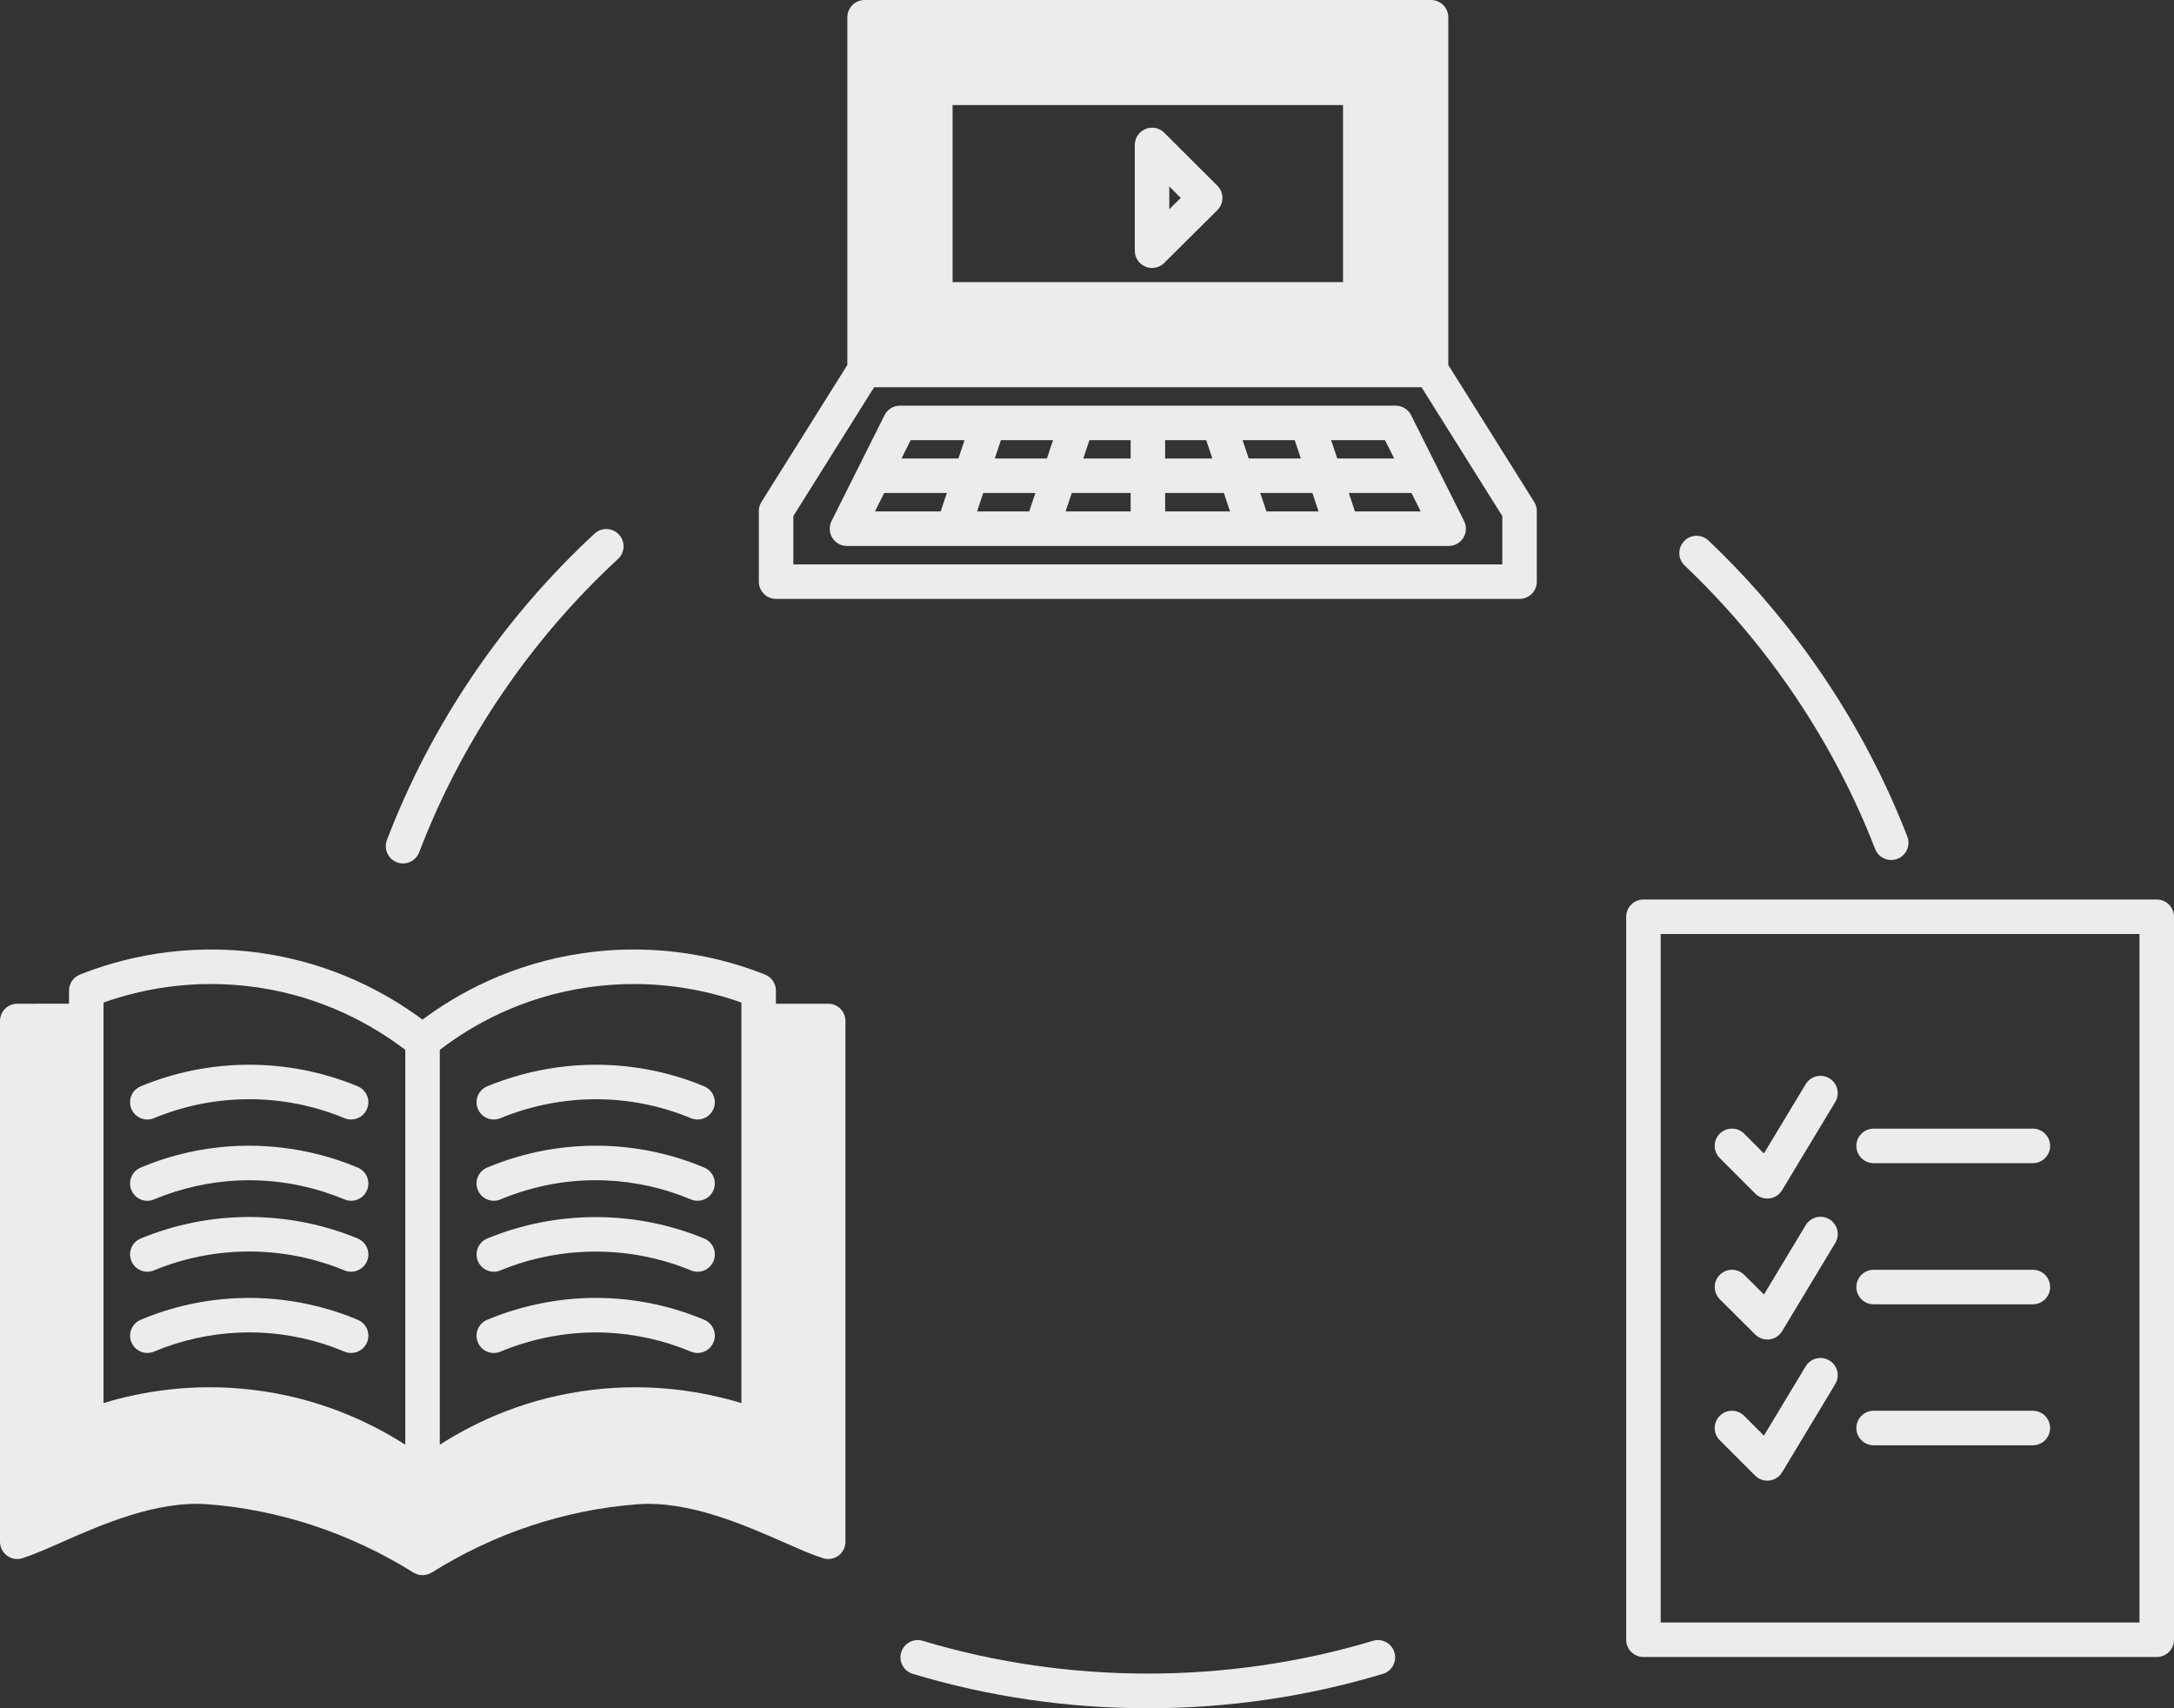
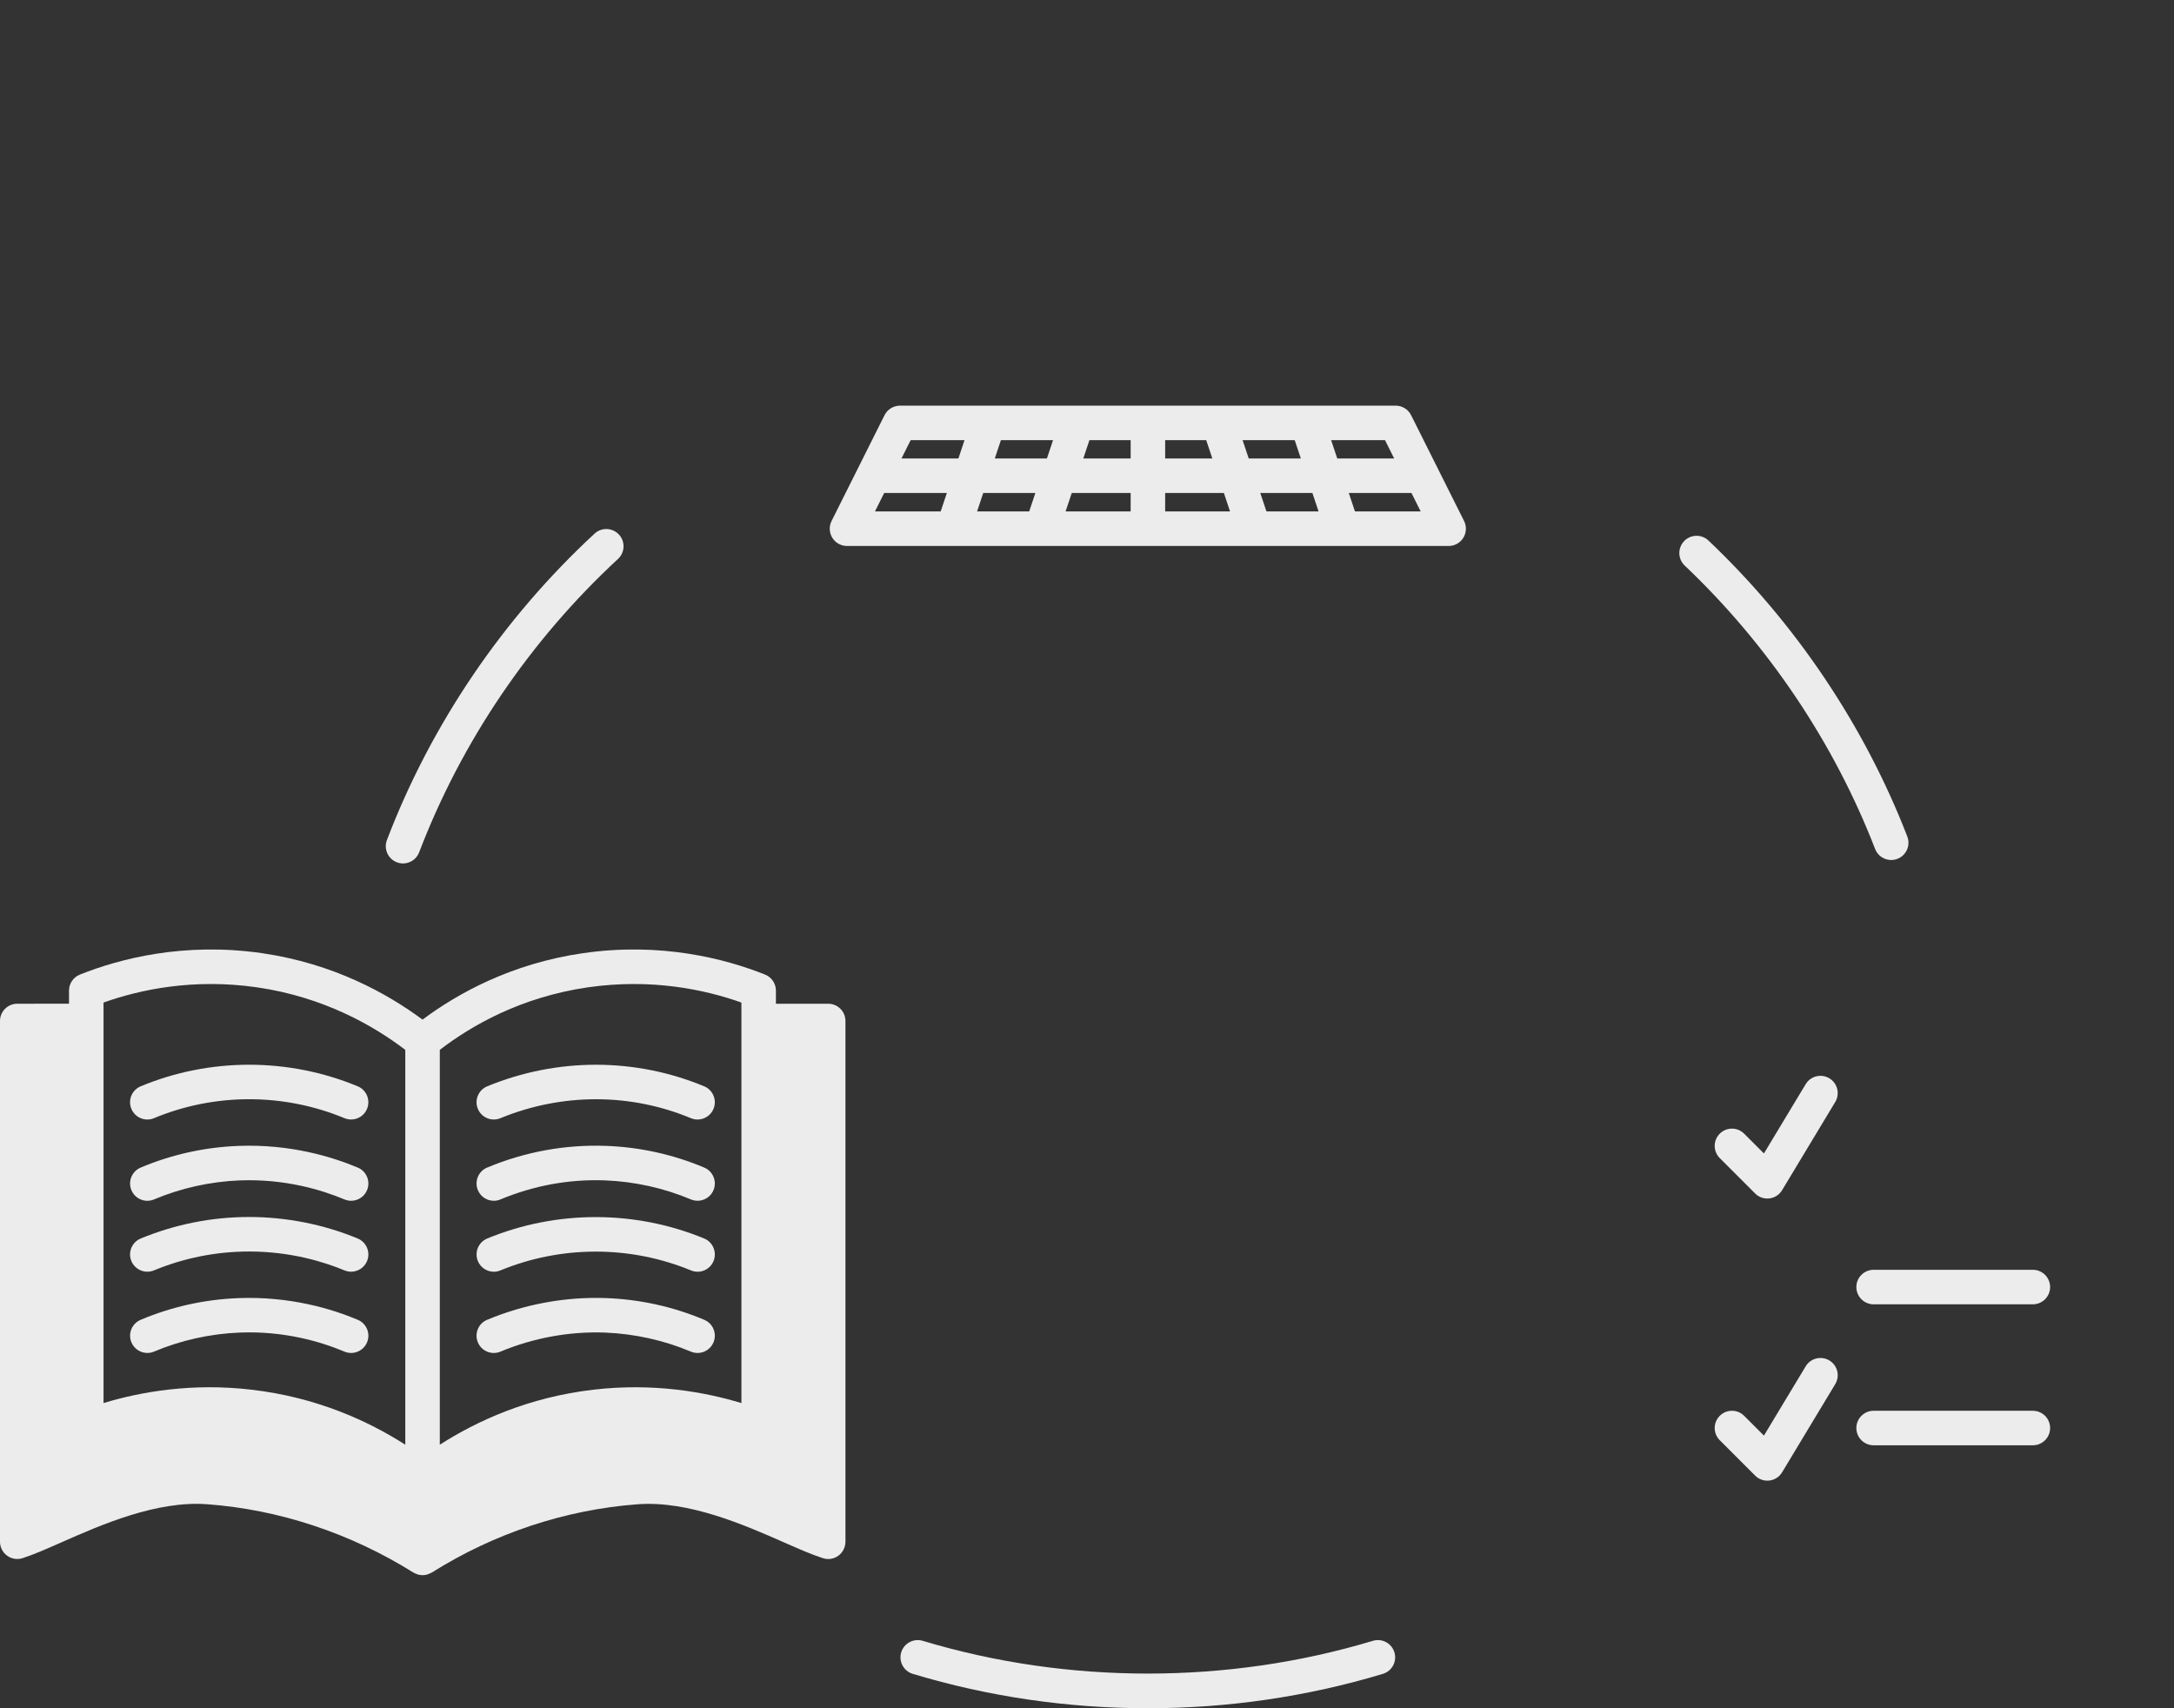
<svg xmlns="http://www.w3.org/2000/svg" fill="#edeced" height="99" preserveAspectRatio="xMidYMid meet" version="1" viewBox="0.0 0.0 126.0 99.0" width="126" zoomAndPan="magnify">
  <rect x="0.0" y="0.0" width="126.0" height="99.0" fill="#333333" stroke="none" />
  <g id="change1_1">
-     <path d="M125,52.13H95.25c-0.552,0-1,0.448-1,1v41.9c0,0.552,0.448,1,1,1H125c0.552,0,1-0.448,1-1v-41.9 C126,52.578,125.552,52.13,125,52.13z M124,94.03H96.25v-39.9H124V94.03z" fill="inherit" />
    <path d="M101.723,69.167c0.188,0.189,0.443,0.293,0.707,0.293c0.04,0,0.081-0.002,0.121-0.007c0.306-0.037,0.577-0.213,0.735-0.477 l3.08-5.11c0.285-0.473,0.133-1.087-0.34-1.373c-0.474-0.285-1.088-0.133-1.373,0.34l-2.42,4.015l-1.146-1.146 c-0.391-0.391-1.023-0.391-1.414,0s-0.391,1.024,0,1.414L101.723,69.167z" fill="inherit" />
-     <path d="M108.59,67.41h9.23c0.552,0,1-0.448,1-1s-0.448-1-1-1h-9.23c-0.552,0-1,0.448-1,1S108.038,67.41,108.59,67.41z" fill="inherit" />
-     <path d="M101.725,77.339c0.189,0.188,0.443,0.291,0.706,0.291c0.041,0,0.082-0.002,0.123-0.007 c0.305-0.038,0.575-0.213,0.734-0.477l3.08-5.11c0.285-0.473,0.133-1.087-0.34-1.373c-0.474-0.285-1.088-0.133-1.373,0.34 l-2.421,4.018l-1.146-1.141c-0.392-0.389-1.025-0.387-1.415,0.003c-0.39,0.392-0.388,1.025,0.003,1.415L101.725,77.339z" fill="inherit" />
    <path d="M108.59,75.59h9.23c0.552,0,1-0.448,1-1s-0.448-1-1-1h-9.23c-0.552,0-1,0.448-1,1S108.038,75.59,108.59,75.59z" fill="inherit" />
    <path d="M106.026,78.844c-0.474-0.285-1.088-0.133-1.373,0.34l-2.42,4.015l-1.146-1.146c-0.391-0.391-1.023-0.391-1.414,0 s-0.391,1.023,0,1.414l2.05,2.05c0.188,0.189,0.443,0.293,0.707,0.293c0.04,0,0.081-0.002,0.121-0.007 c0.306-0.037,0.577-0.213,0.735-0.477l3.08-5.11C106.651,79.743,106.499,79.129,106.026,78.844z" fill="inherit" />
    <path d="M108.59,83.76h9.23c0.552,0,1-0.448,1-1s-0.448-1-1-1h-9.23c-0.552,0-1,0.448-1,1S108.038,83.76,108.59,83.76z" fill="inherit" />
    <path d="M8.924,64.803c3.504-1.46,7.502-1.469,11.042,0c0.125,0.052,0.255,0.077,0.383,0.077c0.392,0,0.765-0.232,0.924-0.617 c0.211-0.51-0.03-1.095-0.541-1.307c-4.029-1.672-8.584-1.662-12.578,0c-0.51,0.212-0.751,0.798-0.539,1.308 C7.829,64.774,8.415,65.017,8.924,64.803z" fill="inherit" />
    <path d="M8.929,69.511c1.552-0.655,3.27-1.036,4.969-1.102c2.616-0.098,4.74,0.545,6.065,1.102 c0.127,0.053,0.258,0.079,0.387,0.079c0.391,0,0.762-0.23,0.922-0.613c0.214-0.509-0.025-1.096-0.534-1.31 c-1.511-0.635-3.934-1.371-6.917-1.257c-1.966,0.076-3.874,0.499-5.67,1.257c-0.509,0.215-0.748,0.801-0.533,1.31 C7.833,69.488,8.418,69.728,8.929,69.511z" fill="inherit" />
    <path d="M8.921,73.625c1.762-0.727,3.622-1.095,5.529-1.095c2.383,0,4.315,0.595,5.516,1.094c0.125,0.052,0.255,0.077,0.383,0.077 c0.392,0,0.764-0.232,0.924-0.617c0.212-0.51-0.03-1.095-0.54-1.307c-1.964-0.816-4.137-1.247-6.284-1.247 c-2.169,0-4.286,0.419-6.292,1.246c-0.51,0.21-0.754,0.795-0.543,1.306C7.826,73.592,8.41,73.835,8.921,73.625z" fill="inherit" />
    <path d="M20.738,76.488c-1.51-0.636-3.945-1.371-6.917-1.257c-1.967,0.076-3.875,0.5-5.67,1.258 c-0.509,0.215-0.747,0.801-0.532,1.31c0.161,0.382,0.532,0.611,0.921,0.611c0.13,0,0.262-0.026,0.389-0.08 c1.55-0.655,3.269-1.036,4.968-1.102c2.612-0.103,4.74,0.545,6.065,1.103c0.508,0.215,1.096-0.025,1.31-0.534 C21.486,77.289,21.247,76.703,20.738,76.488z" fill="inherit" />
    <path d="M48,58.17h-3.03v-0.76c0-0.409-0.25-0.777-0.629-0.929c-2.323-0.927-6.037-1.893-10.554-1.241 c-4.156,0.602-7.268,2.336-9.298,3.851c-2.044-1.516-5.167-3.251-9.305-3.851c-4.515-0.652-8.232,0.315-10.554,1.241 C4.25,56.633,4,57.001,4,57.41v0.76H1c-0.552,0-1,0.448-1,1v30.18c0,0.318,0.152,0.618,0.409,0.806 c0.256,0.189,0.588,0.245,0.892,0.147c0.623-0.196,1.377-0.529,2.25-0.914c2.326-1.026,5.518-2.431,8.465-2.212 c4.17,0.31,8.3,1.679,11.944,3.96c0.008,0.005,0.018,0.007,0.027,0.012c0.053,0.031,0.11,0.054,0.168,0.074 c0.026,0.009,0.052,0.023,0.078,0.031c0.078,0.021,0.159,0.032,0.24,0.033c0.006,0,0.011,0.002,0.017,0.002c0,0,0.001,0,0.001,0 s0.001,0,0.001,0c0.006,0,0.012-0.002,0.018-0.002c0.081-0.002,0.161-0.012,0.239-0.033c0.029-0.008,0.055-0.022,0.083-0.032 c0.056-0.021,0.111-0.042,0.164-0.073c0.009-0.005,0.019-0.007,0.028-0.012c3.624-2.28,7.753-3.649,11.941-3.959 c2.952-0.216,6.151,1.188,8.488,2.216c0.873,0.384,1.627,0.715,2.248,0.911c0.304,0.098,0.636,0.042,0.892-0.147 C48.848,89.968,49,89.668,49,89.35V59.17C49,58.618,48.552,58.17,48,58.17z M34.073,57.22c3.691-0.531,6.789,0.131,8.897,0.882 v23.212c-2.167-0.657-5.128-1.176-8.565-0.777c-3.784,0.439-6.769,1.815-8.915,3.19V60.843 C27.314,59.443,30.185,57.784,34.073,57.22z M6,58.102c2.107-0.75,5.206-1.414,8.896-0.882c3.87,0.561,6.754,2.222,8.594,3.625 v22.882c-2.147-1.374-5.134-2.751-8.925-3.19C11.129,80.137,8.167,80.656,6,81.313V58.102z" fill="inherit" />
    <path d="M29,64.805c3.587-1.476,7.555-1.455,11.045-0.001c0.125,0.052,0.256,0.077,0.384,0.077c0.392,0,0.764-0.232,0.924-0.616 c0.212-0.51-0.029-1.095-0.539-1.308c-3.979-1.656-8.501-1.678-12.575-0.001c-0.511,0.21-0.754,0.795-0.544,1.305 S28.489,65.015,29,64.805z" fill="inherit" />
    <path d="M28.621,69.59c0.128,0,0.259-0.025,0.384-0.078c1.944-0.81,3.988-1.182,6.066-1.104c1.7,0.066,3.418,0.447,4.97,1.102 c0.508,0.214,1.095-0.024,1.31-0.533s-0.023-1.095-0.533-1.31c-1.796-0.758-3.704-1.182-5.671-1.258 c-2.367-0.088-4.7,0.333-6.912,1.256c-0.51,0.212-0.751,0.798-0.538,1.308C27.857,69.359,28.229,69.59,28.621,69.59z" fill="inherit" />
    <path d="M40.812,71.776c-4.003-1.651-8.552-1.657-12.572,0c-0.511,0.21-0.754,0.795-0.544,1.306c0.159,0.386,0.532,0.62,0.925,0.62 c0.127,0,0.256-0.024,0.38-0.076c3.535-1.457,7.532-1.451,11.048,0c0.513,0.213,1.096-0.033,1.306-0.543 C41.565,72.571,41.322,71.986,40.812,71.776z" fill="inherit" />
    <path d="M40.819,76.489c-1.795-0.759-3.704-1.182-5.672-1.259c-2.344-0.091-4.733,0.347-6.913,1.257 c-0.51,0.213-0.75,0.798-0.538,1.308c0.212,0.509,0.797,0.752,1.308,0.538c1.914-0.799,4.008-1.182,6.066-1.104 c1.701,0.066,3.419,0.447,4.97,1.102c0.127,0.054,0.259,0.08,0.389,0.08c0.39,0,0.76-0.229,0.921-0.611 C41.566,77.291,41.328,76.704,40.819,76.489z" fill="inherit" />
-     <path d="M67.476,7.692c-0.287-0.286-0.715-0.37-1.089-0.215C66.013,7.631,65.77,7.996,65.77,8.4v6.13 c0,0.404,0.243,0.768,0.616,0.923c0.124,0.052,0.255,0.077,0.384,0.077c0.259,0,0.514-0.101,0.705-0.291l3.08-3.06 c0.189-0.188,0.295-0.442,0.295-0.708s-0.105-0.521-0.294-0.709L67.476,7.692z M67.77,12.127v-1.318l0.663,0.66L67.77,12.127z" fill="inherit" />
    <path d="M81.785,24.063c-0.169-0.339-0.516-0.553-0.895-0.553H66.53H52.16c-0.379,0-0.725,0.214-0.895,0.553l-1.558,3.111 c-0.002,0.004-0.004,0.007-0.005,0.011l-1.506,3.008c-0.155,0.31-0.139,0.678,0.043,0.974c0.182,0.295,0.504,0.475,0.851,0.475 h6.147c0.001,0,0.002,0,0.003,0c0.001,0,0.002,0,0.003,0h5.124c0.001,0,0.002,0,0.003,0c0.001,0,0.002,0,0.003,0h6.157h6.147 c0.001,0,0.002,0,0.003,0c0.001,0,0.002,0,0.003,0h5.124c0.001,0,0.002,0,0.003,0c0.001,0,0.002,0,0.003,0h6.147 c0.347,0,0.669-0.18,0.851-0.475c0.182-0.295,0.198-0.664,0.043-0.974L81.785,24.063z M80.803,26.57h-3.299l-0.355-1.06h3.123 L80.803,26.57z M73.4,29.64l-0.358-1.07h3.021l0.358,1.07H73.4z M56.629,29.64l0.358-1.07h3.021l-0.358,1.07H56.629z M61.031,25.51 l-0.354,1.06h-3.021l0.354-1.06H61.031z M62.117,28.57h3.413v1.07h-3.771L62.117,28.57z M67.53,28.57h3.403l0.358,1.07H67.53V28.57 z M67.53,25.51h2.38l0.354,1.06H67.53V25.51z M72.373,26.57l-0.355-1.06h3.021l0.354,1.06H72.373z M65.53,26.57h-2.744l0.354-1.06 h2.39V26.57z M55.901,25.51l-0.354,1.06h-3.299l0.531-1.06H55.901z M51.246,28.57h3.632l-0.358,1.07h-3.81L51.246,28.57z M78.53,29.64l-0.358-1.07h3.632l0.536,1.07H78.53z" fill="inherit" />
-     <path d="M83.94,21.152V1c0-0.552-0.448-1-1-1H50.11c-0.552,0-1,0.448-1,1v20.152l-4.977,7.936c-0.1,0.159-0.153,0.343-0.153,0.531 v4.09c0,0.552,0.448,1,1,1h43.09c0.552,0,1-0.448,1-1v-4.09c0-0.188-0.053-0.372-0.153-0.531L83.94,21.152z M55.21,16.35V6.09 h22.63v10.26H55.21z M87.07,32.71H45.98v-2.802l4.683-7.468h31.724l4.683,7.468V32.71z" fill="inherit" />
    <path d="M23.003,49.974c0.117,0.045,0.238,0.066,0.356,0.066c0.402,0,0.782-0.245,0.934-0.644 c2.451-6.418,6.436-12.297,11.525-17.002c0.406-0.375,0.431-1.008,0.056-1.413c-0.376-0.406-1.009-0.431-1.413-0.056 c-5.314,4.913-9.476,11.053-12.036,17.758C22.229,49.199,22.487,49.777,23.003,49.974z" fill="inherit" />
    <path d="M79.572,95.092c-8.418,2.534-17.687,2.53-26.094,0c-0.528-0.158-1.086,0.141-1.246,0.669 c-0.159,0.529,0.141,1.086,0.669,1.246C57.295,98.33,61.88,99,66.53,99c4.643,0,9.225-0.67,13.618-1.993 c0.529-0.159,0.829-0.717,0.669-1.246C80.658,95.232,80.101,94.934,79.572,95.092z" fill="inherit" />
    <path d="M108.677,49.201c0.153,0.396,0.532,0.64,0.933,0.64c0.12,0,0.242-0.022,0.361-0.068c0.515-0.199,0.771-0.778,0.572-1.293 c-2.487-6.428-6.472-12.36-11.524-17.154c-0.4-0.379-1.034-0.364-1.414,0.037c-0.38,0.401-0.364,1.034,0.037,1.414 C102.48,37.368,106.296,43.047,108.677,49.201z" fill="inherit" />
  </g>
</svg>